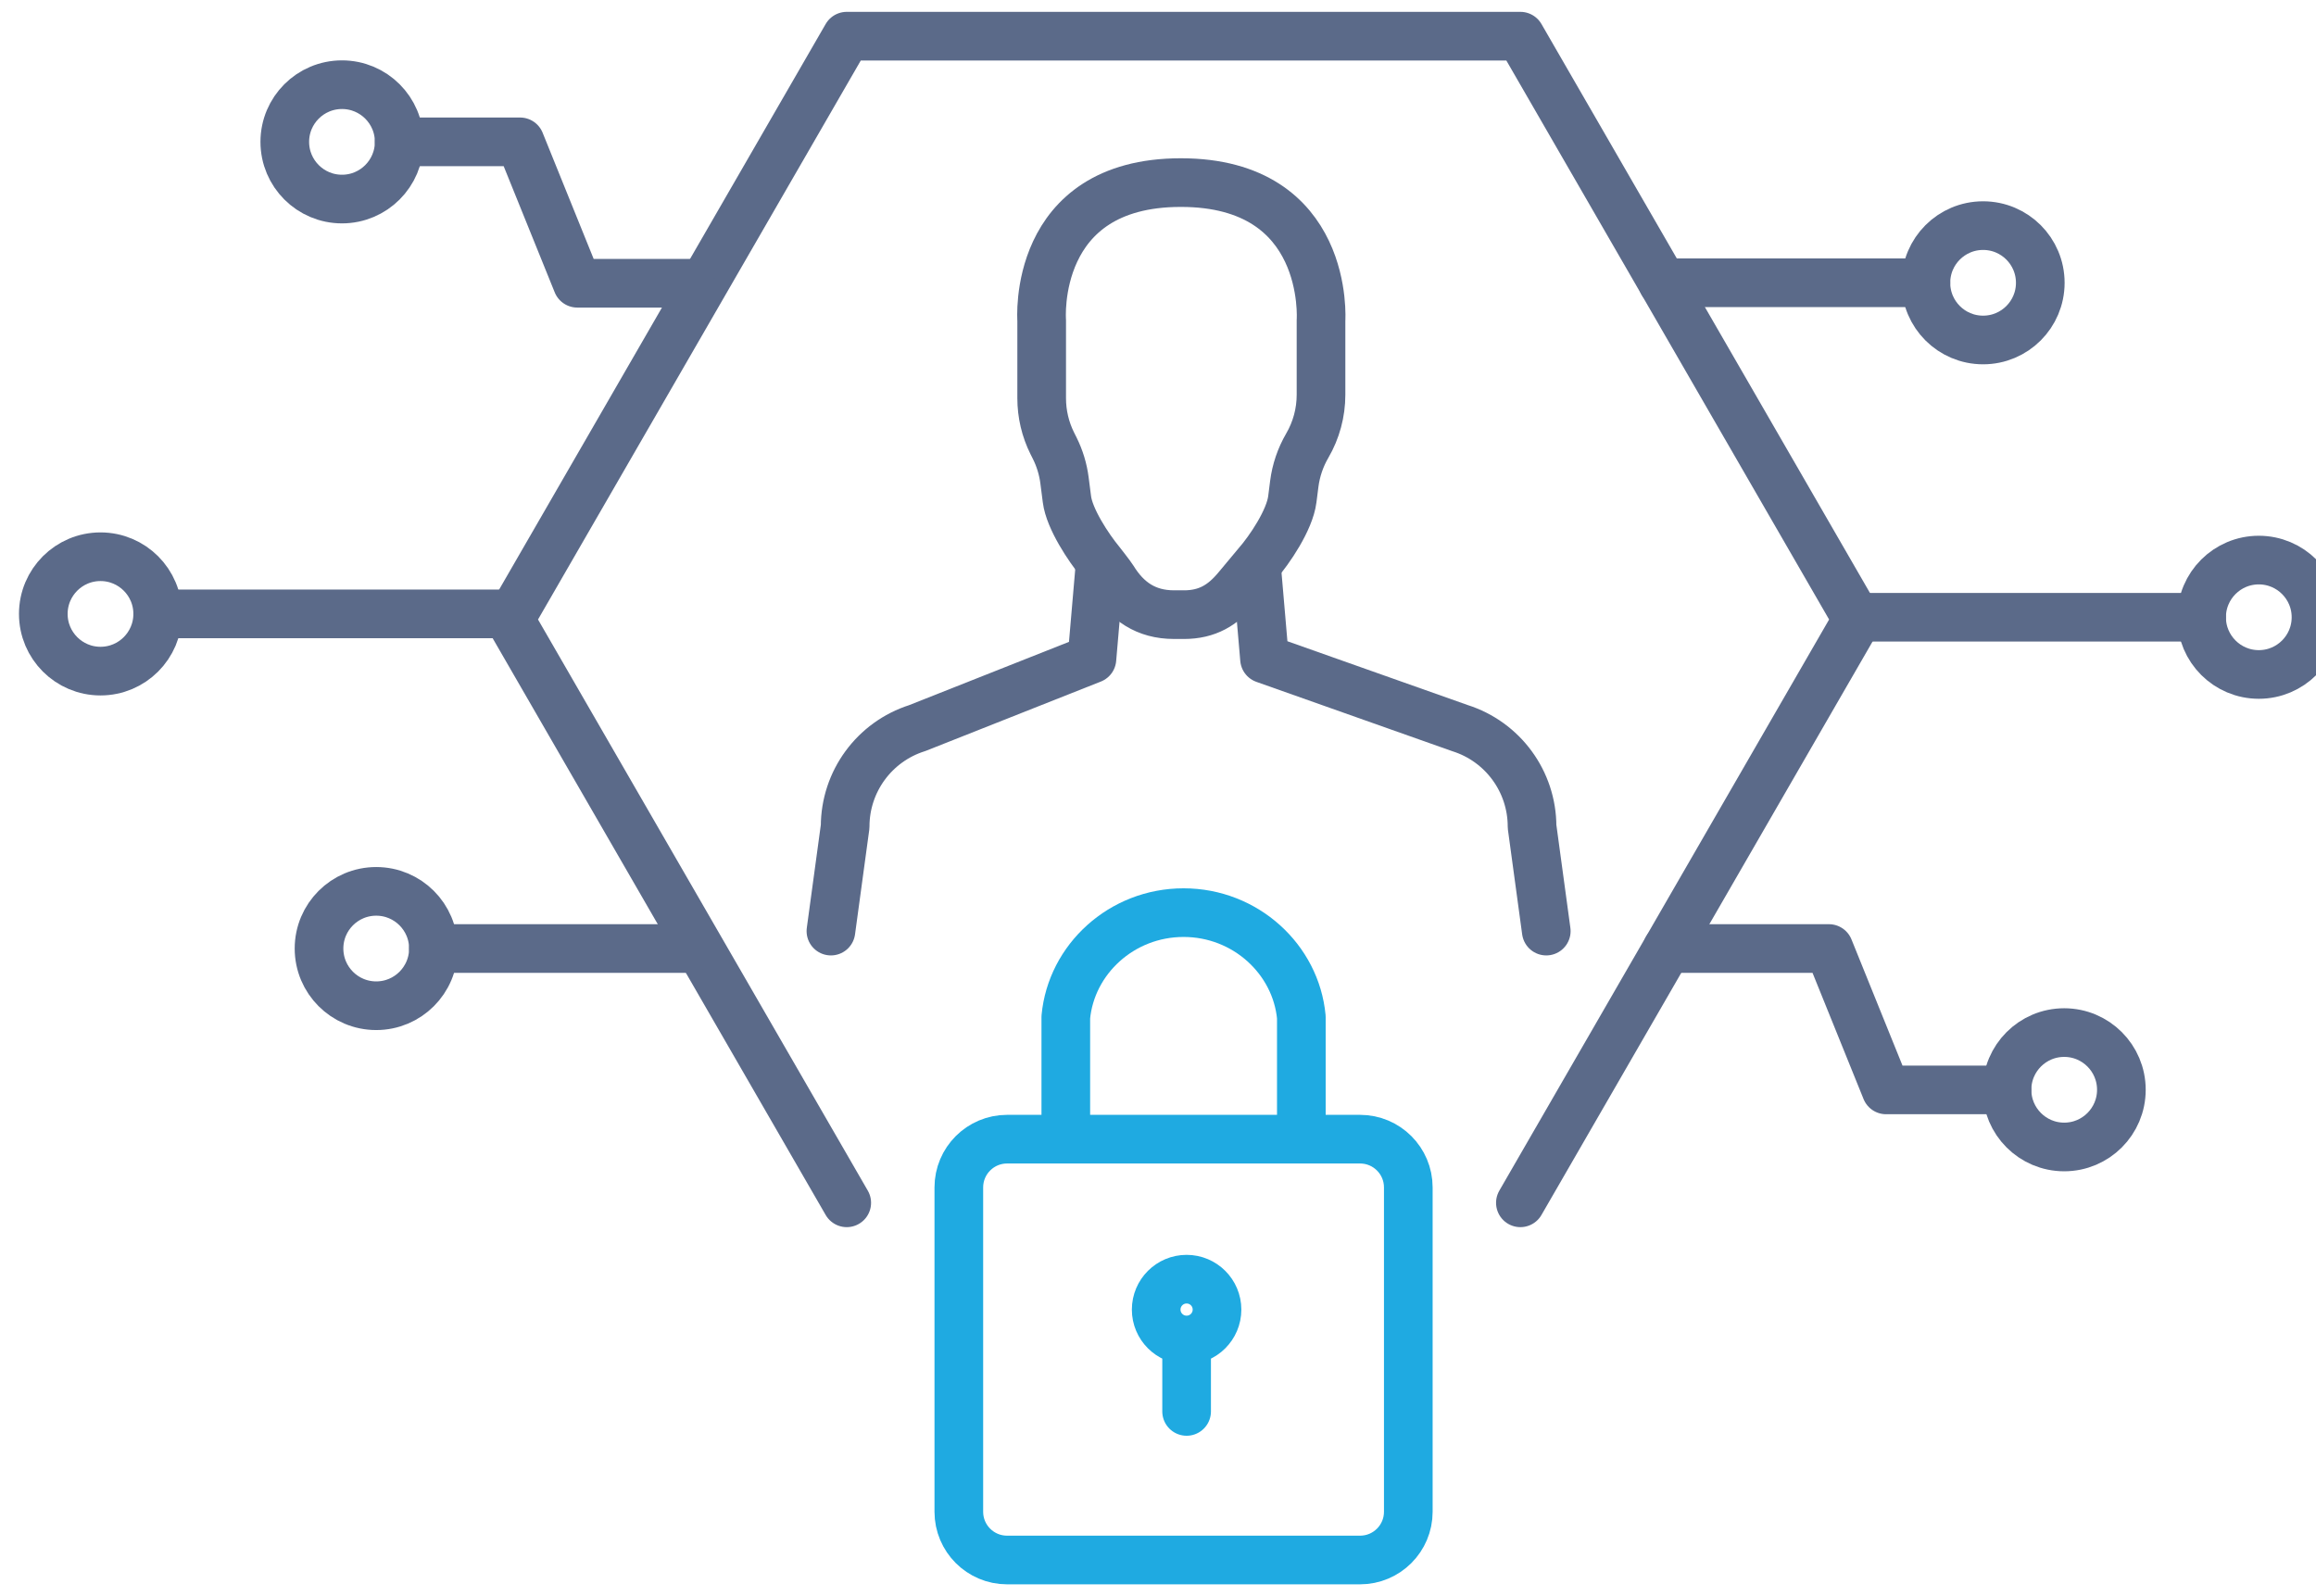
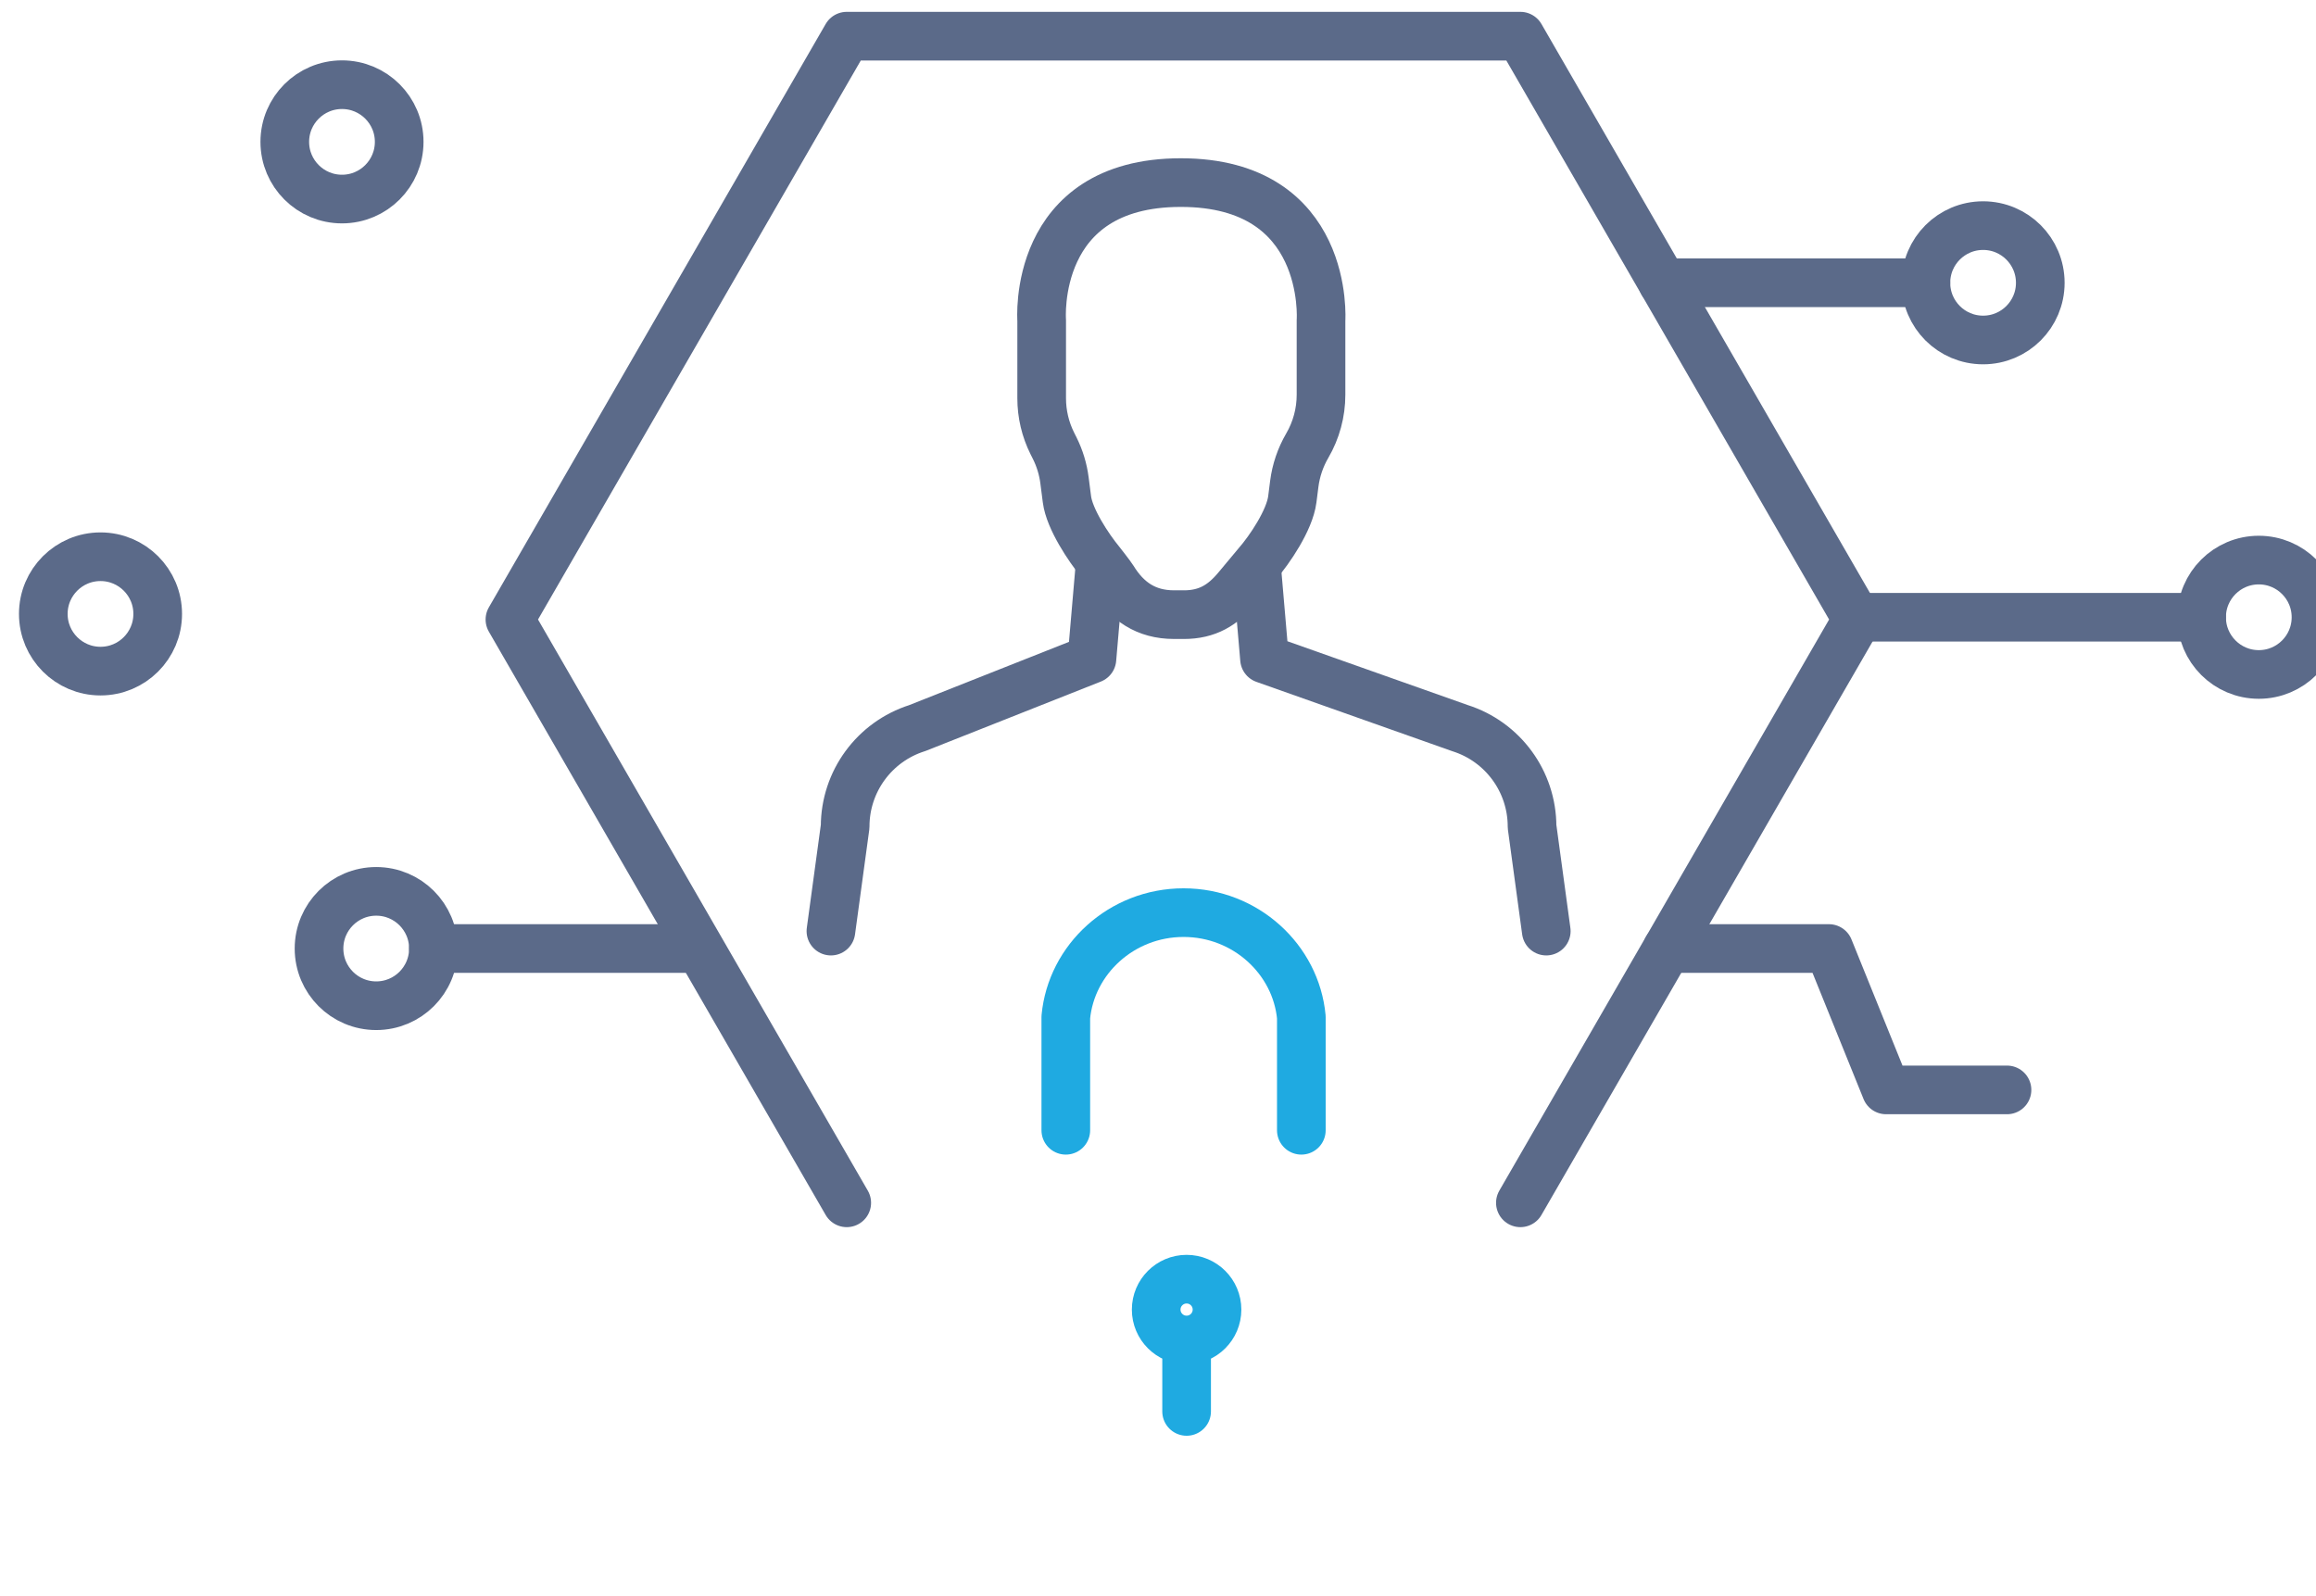
<svg xmlns="http://www.w3.org/2000/svg" width="119" height="82" viewBox="0 0 119 82" fill="none">
  <path d="M78.12 61.81L95.426 31.835L78.12 1.859H43.507L26.201 31.835L43.507 61.81" stroke="#5B6A89" stroke-width="2.5" stroke-miterlimit="10" stroke-linecap="round" stroke-linejoin="round" />
-   <path d="M69.881 80.165H51.746C50.376 80.165 49.266 79.055 49.266 77.686V61.019C49.266 59.649 50.377 58.539 51.746 58.539H69.881C71.251 58.539 72.361 59.649 72.361 61.019V77.686C72.361 79.055 71.251 80.165 69.881 80.165Z" stroke="#1FAAE1" stroke-width="2.5" stroke-miterlimit="10" stroke-linecap="round" stroke-linejoin="round" />
  <path d="M66.865 58.082V52.268C66.588 49.302 64.002 46.898 60.814 46.898C57.625 46.898 55.04 49.302 54.763 52.268V58.082" stroke="#1FAAE1" stroke-width="2.5" stroke-miterlimit="10" stroke-linecap="round" stroke-linejoin="round" />
  <path d="M60.97 68.859C61.833 68.859 62.532 68.16 62.532 67.297C62.532 66.434 61.833 65.734 60.97 65.734C60.107 65.734 59.407 66.434 59.407 67.297C59.407 68.16 60.107 68.859 60.97 68.859Z" stroke="#1FAAE1" stroke-width="2.5" stroke-miterlimit="10" stroke-linecap="round" stroke-linejoin="round" />
  <path d="M60.97 72.53V69.086" stroke="#1FAAE1" stroke-width="2.5" stroke-miterlimit="10" stroke-linecap="round" stroke-linejoin="round" />
  <path d="M35.476 48.742H22.27" stroke="#5B6A89" stroke-width="2.5" stroke-miterlimit="10" stroke-linecap="round" stroke-linejoin="round" />
  <path d="M19.331 51.682C20.954 51.682 22.27 50.367 22.27 48.743C22.27 47.12 20.954 45.805 19.331 45.805C17.708 45.805 16.392 47.12 16.392 48.743C16.392 50.367 17.708 51.682 19.331 51.682Z" stroke="#5B6A89" stroke-width="2.5" stroke-miterlimit="10" stroke-linecap="round" stroke-linejoin="round" />
-   <path d="M26.201 31.547H8.103" stroke="#5B6A89" stroke-width="2.5" stroke-miterlimit="10" stroke-linecap="round" stroke-linejoin="round" />
  <path d="M5.164 34.487C6.787 34.487 8.103 33.171 8.103 31.548C8.103 29.925 6.787 28.609 5.164 28.609C3.541 28.609 2.225 29.925 2.225 31.548C2.225 33.171 3.541 34.487 5.164 34.487Z" stroke="#5B6A89" stroke-width="2.5" stroke-miterlimit="10" stroke-linecap="round" stroke-linejoin="round" />
  <path d="M85.435 14.531H98.956" stroke="#5B6A89" stroke-width="2.5" stroke-miterlimit="10" stroke-linecap="round" stroke-linejoin="round" />
  <path d="M101.895 17.471C103.518 17.471 104.833 16.156 104.833 14.533C104.833 12.909 103.518 11.594 101.895 11.594C100.272 11.594 98.956 12.909 98.956 14.533C98.956 16.156 100.272 17.471 101.895 17.471Z" stroke="#5B6A89" stroke-width="2.5" stroke-miterlimit="10" stroke-linecap="round" stroke-linejoin="round" />
-   <path d="M106.062 58.94C107.685 58.94 109 57.624 109 56.001C109 54.378 107.685 53.062 106.062 53.062C104.439 53.062 103.123 54.378 103.123 56.001C103.123 57.624 104.439 58.94 106.062 58.94Z" stroke="#5B6A89" stroke-width="2.5" stroke-miterlimit="10" stroke-linecap="round" stroke-linejoin="round" />
  <path d="M95.426 31.719H113.123" stroke="#5B6A89" stroke-width="2.5" stroke-miterlimit="10" stroke-linecap="round" stroke-linejoin="round" />
  <path d="M116.061 34.659C117.684 34.659 119 33.343 119 31.72C119 30.097 117.684 28.781 116.061 28.781C114.438 28.781 113.122 30.097 113.122 31.72C113.122 33.343 114.438 34.659 116.061 34.659Z" stroke="#5B6A89" stroke-width="2.5" stroke-miterlimit="10" stroke-linecap="round" stroke-linejoin="round" />
  <path d="M103.123 56.008H96.911L93.973 48.742H85.666" stroke="#5B6A89" stroke-width="2.5" stroke-miterlimit="10" stroke-linecap="round" stroke-linejoin="round" />
  <path d="M17.572 10.229C19.195 10.229 20.511 8.913 20.511 7.29C20.511 5.667 19.195 4.352 17.572 4.352C15.949 4.352 14.633 5.667 14.633 7.29C14.633 8.913 15.949 10.229 17.572 10.229Z" stroke="#5B6A89" stroke-width="2.5" stroke-miterlimit="10" stroke-linecap="round" stroke-linejoin="round" />
-   <path d="M20.511 7.289H26.722L29.661 14.555H35.476" stroke="#5B6A89" stroke-width="2.5" stroke-miterlimit="10" stroke-linecap="round" stroke-linejoin="round" />
  <path d="M60.827 31.586C62.036 31.586 62.832 31.097 63.56 30.223C63.853 29.872 64.581 28.999 64.581 28.999C65.244 28.244 66.266 26.72 66.401 25.659L66.502 24.865C66.591 24.173 66.817 23.506 67.168 22.904C67.632 22.109 67.876 21.205 67.876 20.285V16.462C67.876 16.462 68.366 9.383 60.673 9.383C52.99 9.383 53.523 16.462 53.523 16.462V20.463C53.523 21.27 53.71 22.066 54.071 22.787L54.191 23.026C54.452 23.549 54.624 24.113 54.697 24.693L54.821 25.658C54.949 26.665 55.932 28.146 56.54 28.882C56.54 28.882 57.083 29.574 57.179 29.73C57.898 30.903 58.888 31.585 60.322 31.585H60.827V31.586Z" stroke="#5B6A89" stroke-width="2.5" stroke-miterlimit="10" stroke-linecap="round" stroke-linejoin="round" />
  <path d="M56.498 29.297L56.105 33.861L47.127 37.416C44.923 38.115 43.425 40.161 43.425 42.474L42.694 47.847" stroke="#5B6A89" stroke-width="2.5" stroke-miterlimit="10" stroke-linecap="round" stroke-linejoin="round" />
  <path d="M79.45 47.847L78.719 42.474C78.719 40.161 77.221 38.115 75.016 37.416L64.973 33.861L64.581 29.297" stroke="#5B6A89" stroke-width="2.5" stroke-miterlimit="10" stroke-linecap="round" stroke-linejoin="round" />
</svg>